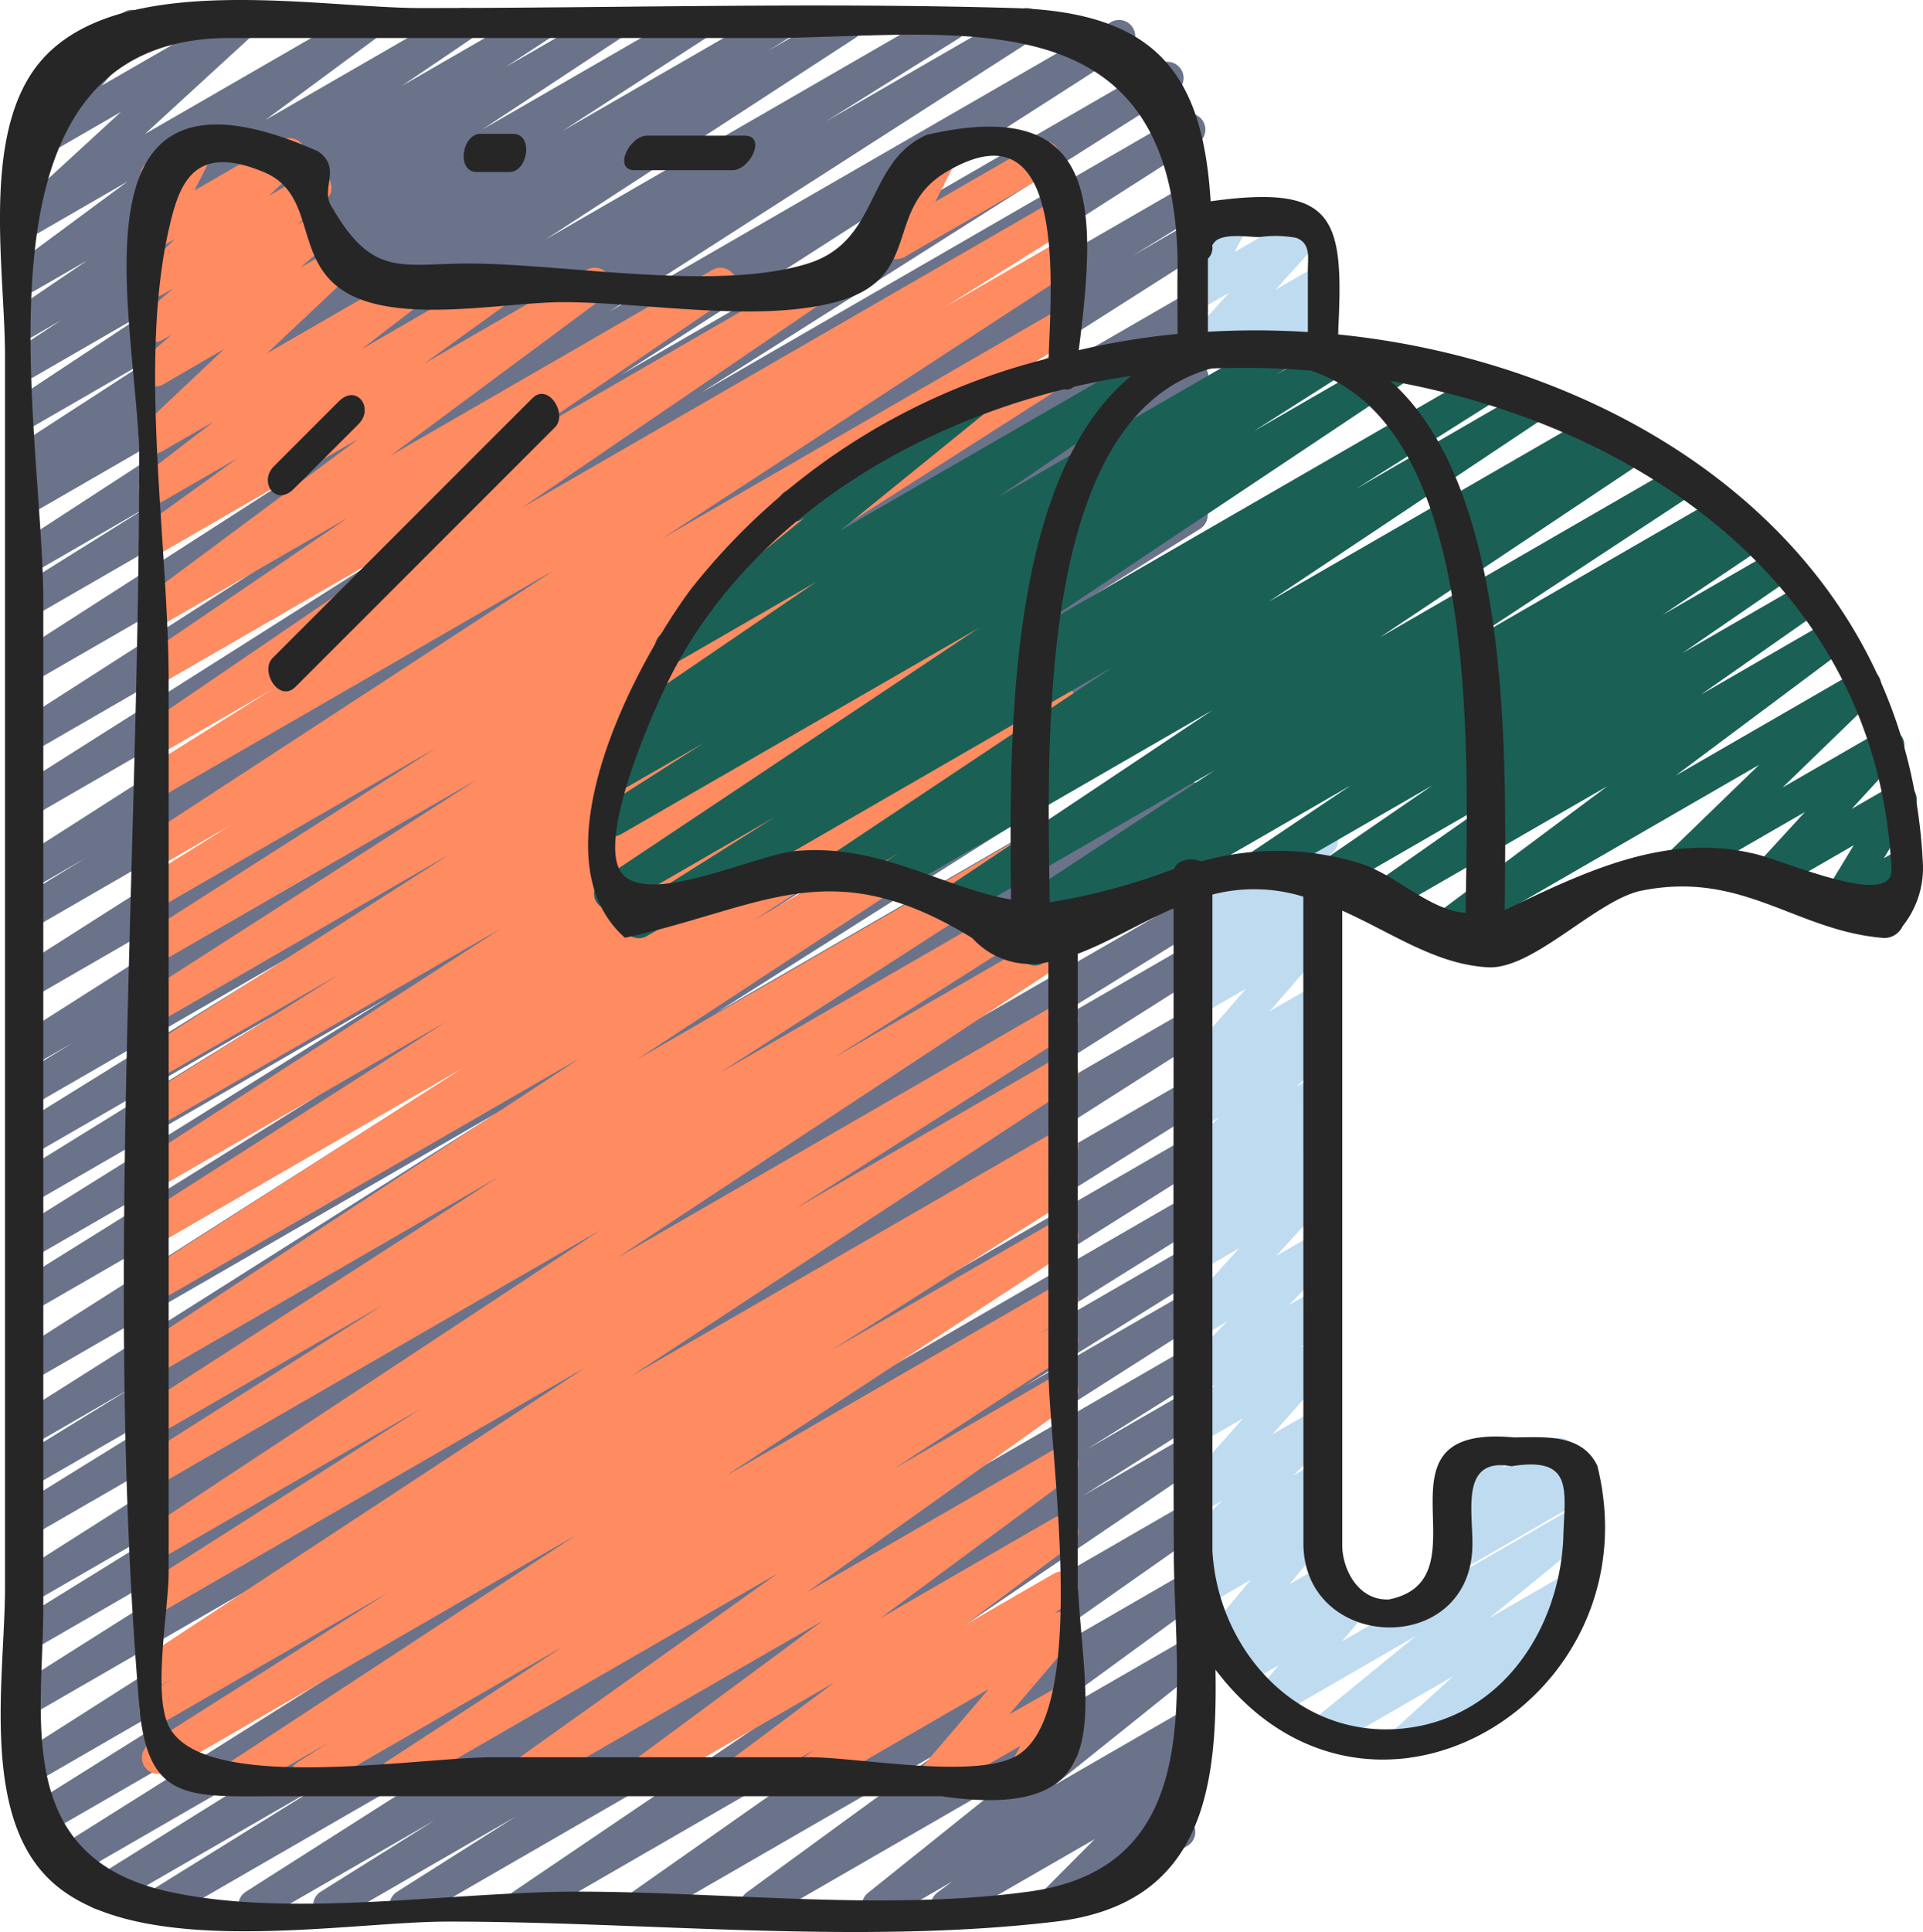
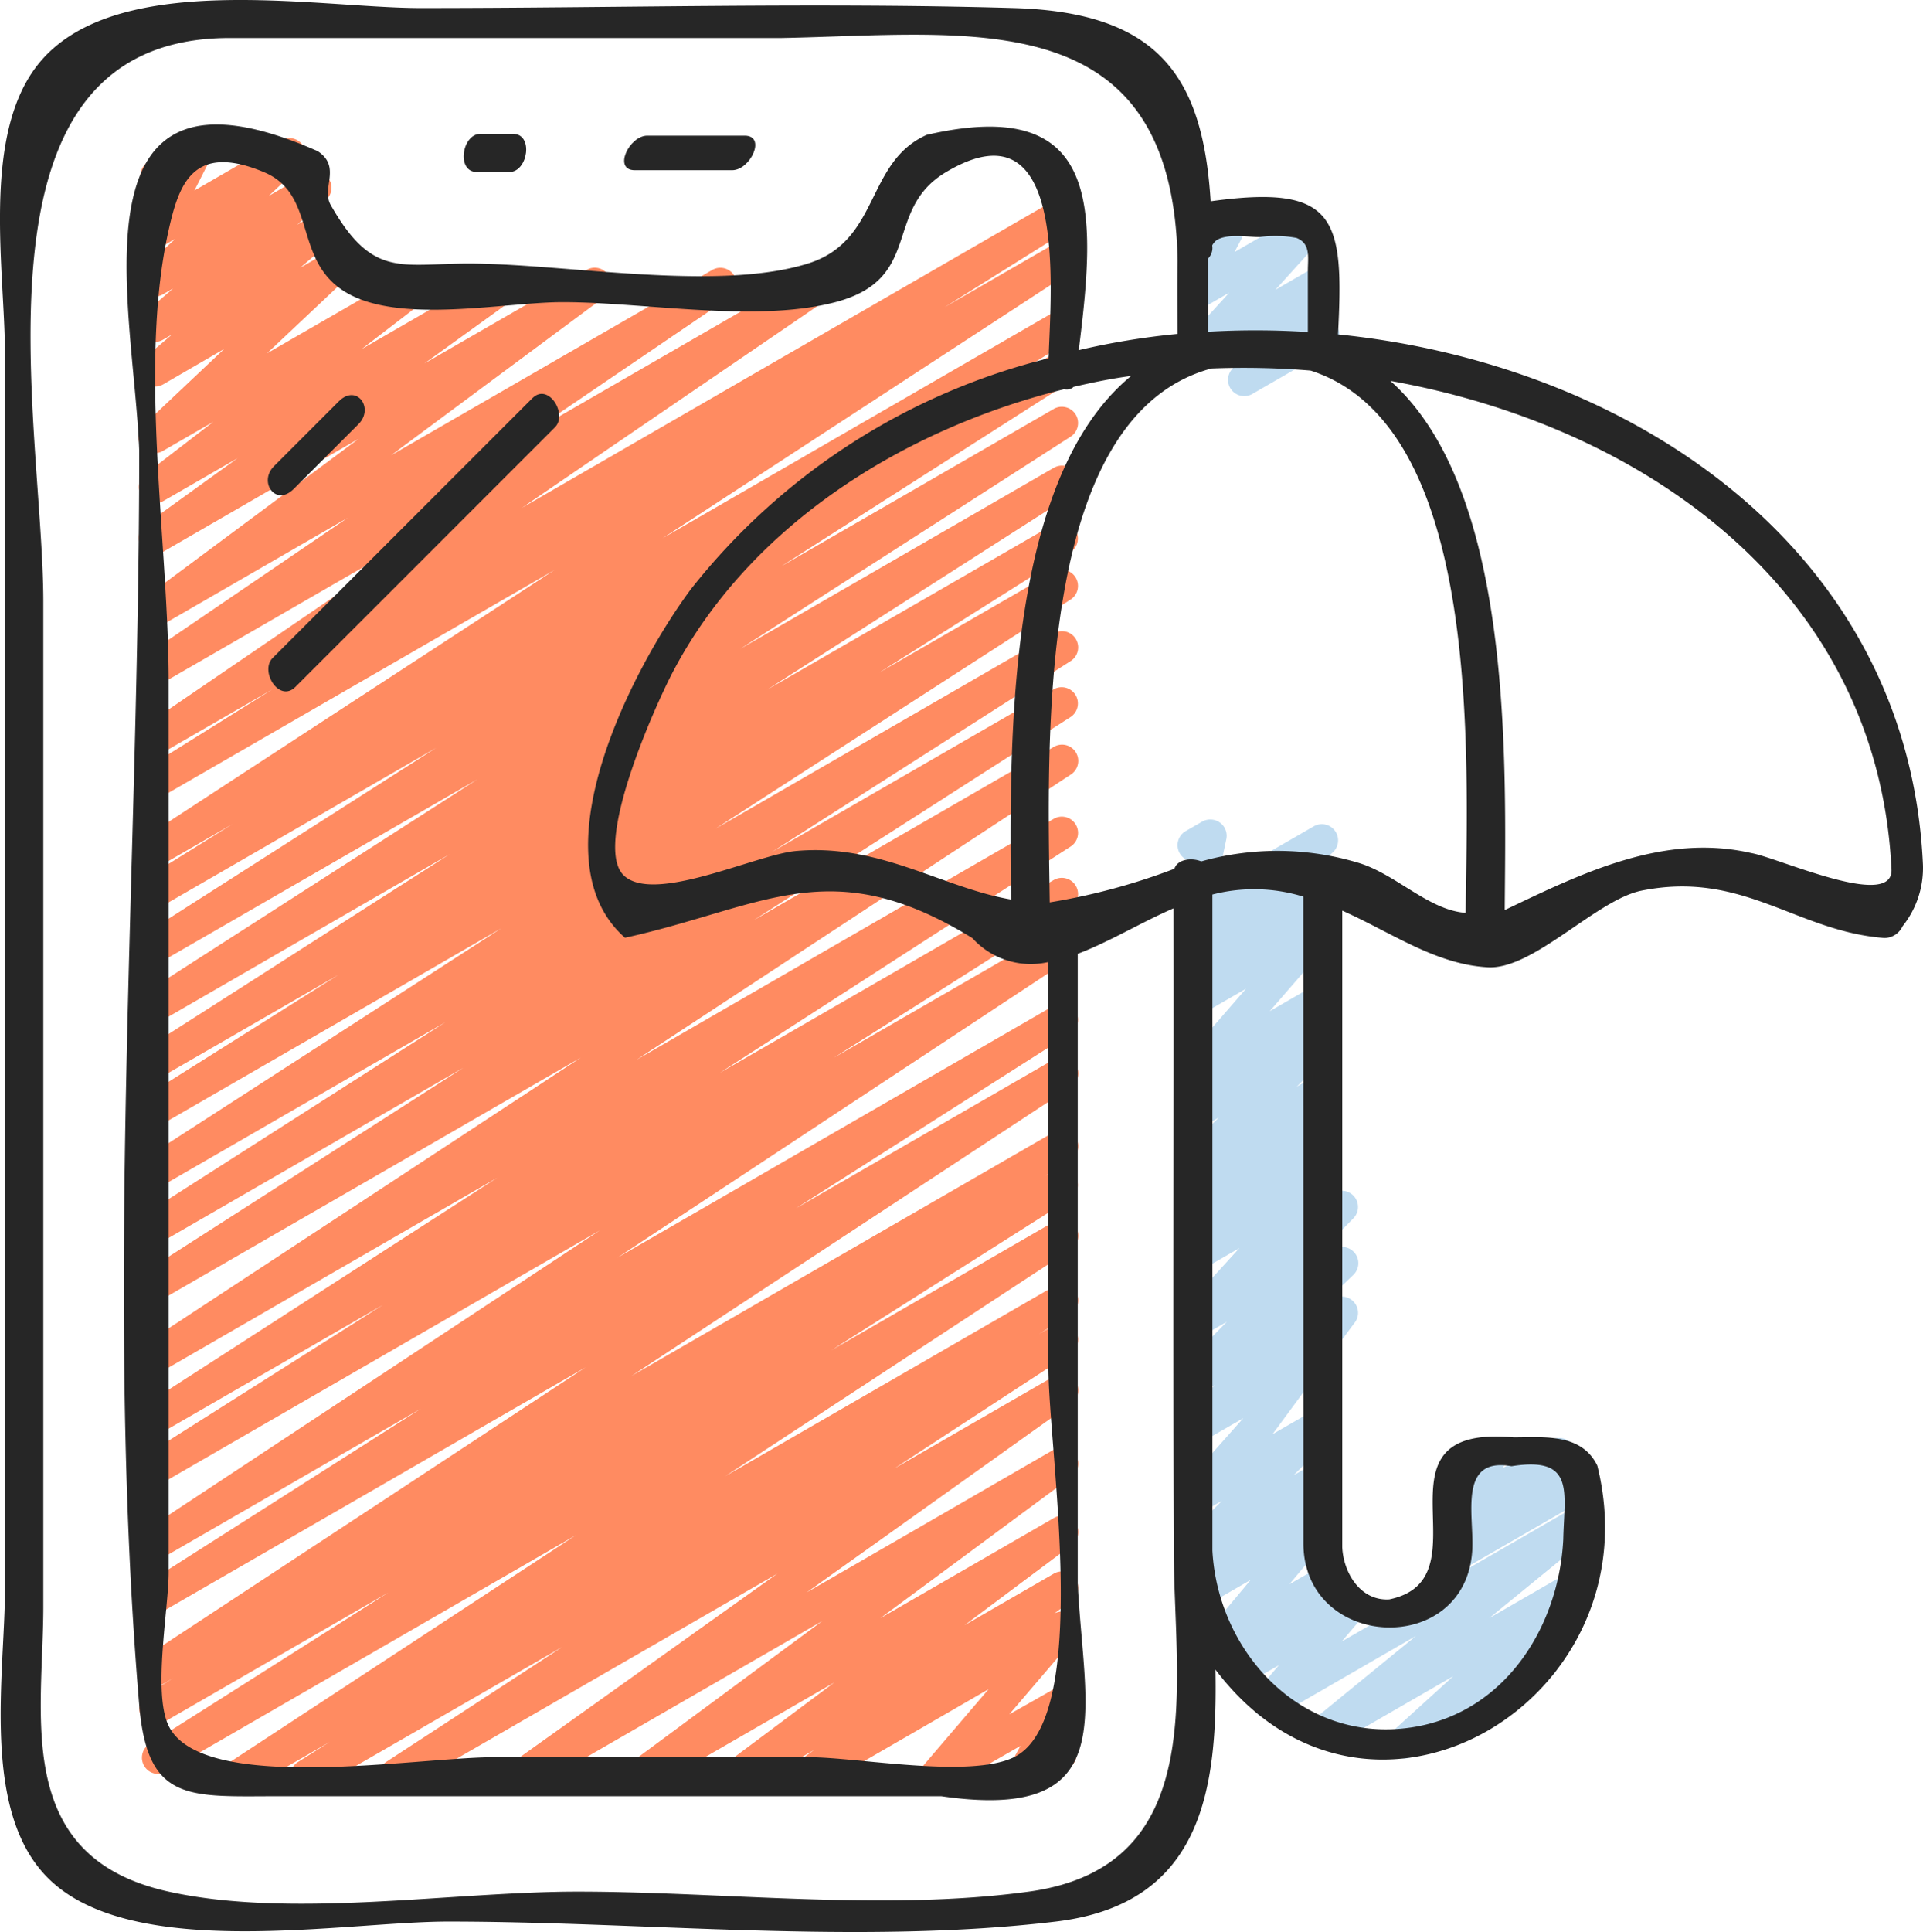
<svg xmlns="http://www.w3.org/2000/svg" width="59.23" height="59.491" viewBox="0 0 59.23 59.491">
  <g transform="translate(-0.256 -0.291)">
-     <path d="M5.105,59.47a.5.5,0,0,1-.263-.925l5.4-3.352L3.586,59.034a.5.5,0,0,1-.515-.856l9.02-5.631-9.72,5.611a.5.5,0,0,1-.517-.855l12.463-7.838L1.544,56.839a.5.5,0,1,1-.516-.857l12.466-7.817L1.28,55.217a.5.5,0,0,1-.518-.855l16.64-10.6L1.28,53.067a.5.5,0,0,1-.517-.855l14.973-9.469L1.28,51.089a.5.5,0,1,1-.512-.859l7.54-4.659L1.28,49.628a.5.5,0,0,1-.517-.855L16.637,38.694,1.28,47.561A.5.5,0,0,1,.767,46.7l8.316-5.148-7.8,4.5A.5.5,0,0,1,.769,45.2l3.6-2.21L1.28,44.775a.5.5,0,0,1-.517-.855l14.922-9.434L1.28,42.8a.5.5,0,0,1-.518-.855L17.279,31.429l-16,9.237a.5.5,0,0,1-.514-.857L11.537,33.1,1.28,39.018a.5.5,0,0,1-.514-.857L12.2,31.018,1.28,37.324a.5.5,0,0,1-.512-.857L8.793,31.5,1.28,35.838a.5.5,0,0,1-.513-.858L9.4,29.63,1.28,34.318a.5.5,0,0,1-.51-.859L2.5,32.4l-1.219.7a.5.5,0,0,1-.518-.854L17.046,21.894,1.28,31a.5.5,0,0,1-.518-.854L17.19,19.684,1.28,28.869a.5.5,0,0,1-.51-.859l2.11-1.29-1.6.923a.5.5,0,0,1-.519-.854L18.036,15.742,1.28,25.416a.5.5,0,0,1-.517-.855l14.651-9.282L1.28,23.438a.5.5,0,0,1-.519-.853L16.338,12.6,1.28,21.291a.5.5,0,0,1-.52-.853l13.165-8.459L1.28,19.278a.5.5,0,0,1-.514-.856l4.108-2.567L1.28,17.93a.5.5,0,0,1-.522-.852l9.546-6.21L1.28,16.077a.5.5,0,0,1-.515-.856l.65-.408-.135.077a.5.5,0,0,1-.521-.853l4.428-2.87L1.28,13.422a.5.5,0,0,1-.525-.85L5.049,9.733,1.28,11.909a.5.5,0,0,1-.524-.85l1.384-.91-.86.5A.5.5,0,0,1,.749,9.8l2.2-1.492L1.28,9.269a.5.5,0,0,1-.547-.835L4.187,5.879,1.28,7.558a.5.5,0,0,1-.588-.8l3.289-3.02L1.288,5.293a.5.5,0,0,1-.627-.762L2.034,2.959A.5.5,0,0,1,1.7,2.033L4.074.661a.5.5,0,0,1,.627.762L3.39,2.925,7.422.6a.5.5,0,0,1,.588.8L4.721,4.417,11.337.6a.5.5,0,0,1,.547.835L8.429,3.987,14.3.6a.5.5,0,0,1,.531.846l-2.2,1.492L16.686.6a.5.5,0,0,1,.524.85l-1.382.907L18.874.6a.5.5,0,0,1,.525.849L15.1,4.286,21.494.6a.5.5,0,0,1,.522.852L17.583,4.323,24.037.6a.5.5,0,0,1,.516.856l-.638.4L26.093.6a.5.5,0,0,1,.522.851L17.068,7.66,29.3.6a.5.5,0,0,1,.514.856L25.7,4.027,31.639.6a.5.5,0,0,1,.52.853L19,9.9,34.455.983a.5.5,0,1,1,.52.854L19.4,11.824,35.971,2.256a.5.5,0,0,1,.517.855L21.842,12.39l14.8-8.547a.5.5,0,0,1,.52.853L19.888,15.745,36.72,6.027a.5.5,0,1,1,.51.86l-2.11,1.29,1.6-.923a.5.5,0,0,1,.518.854L20.81,18.565,36.72,9.38a.5.5,0,0,1,.518.854L20.954,20.592l15.766-9.1a.5.5,0,1,1,.51.86L35.5,13.406l1.219-.7a.5.5,0,0,1,.513.858L28.6,18.911l8.122-4.688a.5.5,0,0,1,.512.857L29.21,20.046l7.512-4.337a.5.5,0,0,1,.514.856L25.8,23.709,36.72,17.4a.5.5,0,1,1,.514.858L26.463,24.973,36.72,19.051a.5.5,0,0,1,.518.854L20.721,30.424l16-9.237a.5.5,0,0,1,.517.855L22.315,31.476l14.4-8.316a.5.5,0,0,1,.511.859l-3.6,2.21,3.094-1.786a.5.5,0,0,1,.513.858L28.917,30.45l7.8-4.5a.5.5,0,0,1,.517.855L21.363,36.879,36.72,28.013a.5.5,0,0,1,.512.858l-7.54,4.659,7.028-4.056a.5.5,0,0,1,.517.855L22.265,39.8,36.72,31.452a.5.5,0,0,1,.518.855L20.6,42.91,36.72,33.6a.5.5,0,0,1,.515.856l-12.467,7.82,11.952-6.9a.5.5,0,0,1,.516.855L24.773,44.069l11.947-6.9a.5.5,0,0,1,.514.856l-9.015,5.629,8.5-4.908a.5.5,0,0,1,.513.857L31.82,42.969l4.9-2.828a.5.5,0,0,1,.518.854L27.7,47.073l9.023-5.209a.5.5,0,1,1,.515.857l-3.511,2.2,3-1.73a.5.5,0,0,1,.517.856l-3.655,2.315,3.138-1.811a.5.5,0,0,1,.53.846l-9.122,6.18,8.592-4.96a.5.5,0,0,1,.537.842L29.5,52.91l7.218-4.167a.5.5,0,0,1,.545.837l-5.871,4.284L36.72,50.79a.5.5,0,0,1,.562.823l-4.545,3.643,3.983-2.3a.5.5,0,0,1,.547.835l-.486.359a.5.5,0,0,1,.543.816L35.641,56.66l.7-.4a.5.5,0,0,1,.5.865L32.89,59.4a.5.5,0,0,1-.6-.785l1.683-1.692L29.676,59.4a.5.5,0,0,1-.547-.835l.456-.337L27.554,59.4a.5.5,0,0,1-.563-.823l4.544-3.641L23.8,59.4a.5.5,0,0,1-.545-.837l5.87-4.283-8.87,5.12a.5.5,0,0,1-.537-.841l7.756-5.45L16.578,59.4a.5.5,0,0,1-.53-.846l9.119-6.178L13,59.4a.5.5,0,0,1-.518-.855l3.664-2.32-5.5,3.175a.5.5,0,0,1-.516-.856l3.511-2.2L8.341,59.4a.5.5,0,0,1-.519-.854l9.541-6.077L5.355,59.4A.5.5,0,0,1,5.105,59.47Z" fill="#6a738a" />
-     <path d="M27.871,8.27a.5.5,0,0,1-.447-.724L28.1,6.2a.516.516,0,0,1-.448-.25.5.5,0,0,1,.183-.682L29,4.6a.5.5,0,0,1,.7.656L29.064,6.5l3.121-1.8a.5.5,0,0,1,.5.865L28.121,8.2a.5.5,0,0,1-.25.07Z" fill="#ff8b61" />
    <path d="M9.7,55.47a.5.5,0,0,1-.266-.923l.977-.615L7.861,55.4a.5.5,0,0,1-.524-.85L17.99,47.565,5.376,54.848a.5.5,0,0,1-.518-.855l7.36-4.665L5.28,53.334a.5.5,0,0,1-.513-.857l.823-.511-.31.179a.5.5,0,0,1-.524-.851l13.537-8.9L5.28,49.906a.5.5,0,0,1-.518-.854l8.458-5.385L5.28,48.251a.5.5,0,0,1-.525-.85l13.977-9.224L5.28,45.942a.5.5,0,0,1-.517-.855l7.287-4.614L5.28,44.381a.5.5,0,0,1-.52-.853l10.814-6.973L5.28,42.5a.5.5,0,0,1-.524-.851l13.391-8.793L5.28,40.282a.5.5,0,0,1-.519-.853l9.766-6.26L5.28,38.508a.5.5,0,0,1-.519-.854l9.221-5.892-8.7,5.023a.5.5,0,0,1-.521-.852L15.7,28.874,5.28,34.889a.5.5,0,0,1-.516-.856l5.923-3.73L5.28,33.424a.5.5,0,0,1-.519-.854l9.347-5.977-8.828,5.1a.5.5,0,0,1-.52-.853l10.2-6.551L5.28,29.872a.5.5,0,0,1-.518-.854l8.929-5.7L5.28,28.176a.5.5,0,1,1-.514-.858l2.651-1.651L5.28,26.9a.5.5,0,0,1-.523-.851l12.578-8.207L5.28,24.8a.5.5,0,0,1-.514-.857l3.885-2.429L5.28,23.461a.5.5,0,0,1-.531-.846l9.509-6.485L5.28,21.313a.5.5,0,0,1-.531-.846l6.222-4.234L5.28,19.519a.5.5,0,0,1-.548-.834L11.306,13.8,5.28,17.282a.5.5,0,0,1-.543-.838L7.573,14.4,5.28,15.723a.5.5,0,0,1-.554-.829l2.1-1.614-1.548.894a.5.5,0,0,1-.593-.8l2.474-2.336L5.28,12.128a.5.5,0,0,1-.574-.813l.846-.722-.272.156a.5.5,0,0,1-.58-.811l.888-.764-.312.18a.5.5,0,0,1-.592-.8l.966-.906-.374.216a.5.5,0,0,1-.7-.658L5.094,6.2a.465.465,0,0,1-.445-.25.5.5,0,0,1,.184-.683L6,4.6a.5.5,0,0,1,.7.659l-.458.9,2.67-1.544a.5.5,0,0,1,.592.8l-.967.906L9.72,5.637a.5.5,0,0,1,.576.811L9.41,7.21,9.772,7a.5.5,0,0,1,.575.812L9.5,8.538l.864-.5a.5.5,0,0,1,.593.8L8.481,11.171,12.939,8.6a.5.5,0,0,1,.555.829l-2.1,1.613L15.622,8.6a.5.5,0,0,1,.542.838l-2.837,2.046,5-2.884a.5.5,0,0,1,.548.834L12.3,14.312,22.2,8.6a.5.5,0,0,1,.532.845L16.5,13.679,25.3,8.6a.5.5,0,0,1,.531.845l-9.5,6.483L32.72,6.465a.5.5,0,0,1,.514.856l-3.885,2.43L32.72,7.806a.5.5,0,0,1,.523.851L20.665,16.864,32.72,9.9a.5.5,0,1,1,.514.858l-2.651,1.651L32.72,11.18a.5.5,0,0,1,.518.854l-8.929,5.7,8.411-4.855a.5.5,0,0,1,.52.853L23.052,20.274l9.668-5.582a.5.5,0,0,1,.519.854L23.881,21.53l8.839-5.1a.5.5,0,0,1,.516.855l-5.908,3.722,5.392-3.113a.5.5,0,0,1,.521.852L22.294,25.809l10.426-6.02a.5.5,0,0,1,.519.854l-9.21,5.885,8.691-5.017a.5.5,0,0,1,.519.853l-9.777,6.267,9.258-5.345a.5.5,0,0,1,.524.851L19.859,32.926,32.72,25.5a.5.5,0,0,1,.52.853L22.426,33.327,32.72,27.384a.5.5,0,0,1,.517.855l-7.3,4.623,6.783-3.916a.5.5,0,0,1,.525.85L19.274,39.017,32.72,31.254a.5.5,0,0,1,.518.854L24.769,37.5l7.951-4.59a.5.5,0,0,1,.524.851l-13.538,8.9L32.72,35.148a.5.5,0,0,1,.513.858l-.8.5.287-.165a.5.5,0,0,1,.517.854l-7.378,4.677,6.861-3.961a.5.5,0,0,1,.524.851l-10.65,6.984L32.72,39.9a.5.5,0,0,1,.516.856l-.981.617.465-.267a.5.5,0,0,1,.523.851L27.8,45.51l4.919-2.839a.5.5,0,0,1,.54.84L25.1,49.327l7.616-4.4a.5.5,0,0,1,.547.835l-5.892,4.357,5.345-3.086a.5.5,0,0,1,.55.833l-3.3,2.468,2.747-1.586a.5.5,0,0,1,.546.836l-.533.391a.5.5,0,0,1,.617.764l-2,2.341,1.377-.78a.5.5,0,0,1,.689.671l-.452.836a.5.5,0,0,1,.209.93l-1.161.67a.5.5,0,0,1-.69-.671l.372-.685L29.336,55.4a.5.5,0,0,1-.63-.756l2-2.34-5.364,3.1a.5.5,0,0,1-.546-.836l.533-.39L23.2,55.4a.5.5,0,0,1-.55-.833l3.3-2.466-5.716,3.3a.5.5,0,0,1-.546-.835l5.893-4.358-9,5.193a.5.5,0,0,1-.54-.839L24.2,48.746,12.666,55.4a.5.5,0,0,1-.523-.851L17.582,51,9.948,55.4A.5.5,0,0,1,9.7,55.47Z" fill="#ff8b61" />
    <path d="M45.011,48.714a.5.5,0,0,1-.347-.86l.426-.411a.491.491,0,0,1-.42-.149.5.5,0,0,1-.063-.614l.32-.505a.489.489,0,0,1-.277-.225.5.5,0,0,1,.183-.682l1.16-.67a.5.5,0,0,1,.673.7l-.128.2,1.486-.857a.5.5,0,0,1,.6.793l-.306.294.4-.229a.5.5,0,1,1,.5.865l-3.951,2.281a.49.49,0,0,1-.256.069Z" fill="#bfdbf0" />
-     <path d="M43.52,54.439a.5.5,0,0,1-.336-.87l1.832-1.663L41.28,54.063a.5.5,0,0,1-.566-.821l3.152-2.575L39.583,53.14a.5.5,0,0,1-.631-.757l.694-.816-1.044.6a.5.5,0,0,1-.6-.79l.045-.044-.011.006a.5.5,0,0,1-.634-.753l1.376-1.647-1.355.783a.5.5,0,0,1-.589-.8l.494-.456-.045.025a.5.5,0,0,1-.6-.787l1.211-1.2-.612.352a.5.5,0,0,1-.624-.764l1.893-2.132-1.269.731a.5.5,0,0,1-.6-.793l1-.959-.4.23a.5.5,0,0,1-.606-.783l1.368-1.394-.762.44a.5.5,0,0,1-.619-.77l1.768-1.939-1.149.663a.5.5,0,0,1-.593-.8l.84-.8-.247.143a.5.5,0,0,1-.588-.8l.6-.551-.012.006a.5.5,0,0,1-.6-.79L37.8,34.7l-.524.3a.5.5,0,0,1-.582-.807l.389-.343a.5.5,0,0,1-.435-.826l1.986-2.288-1.358.784a.5.5,0,0,1-.594-.794l.887-.844-.293.169a.5.5,0,0,1-.579-.809l.341-.3a.578.578,0,0,1-.3-.094.5.5,0,0,1-.2-.508l.325-1.551a.5.5,0,0,1-.086-.906l.507-.292a.51.51,0,0,1,.544.028.5.5,0,0,1,.2.508l-.277,1.323,2.971-1.715a.5.5,0,0,1,.579.809l-.341.3a.463.463,0,0,1,.412.2.5.5,0,0,1-.056.661l-.885.841.291-.167a.5.5,0,0,1,.628.761l-1.988,2.29,1.358-.784a.5.5,0,0,1,.582.806l-.39.345a.507.507,0,0,1,.456.194.5.5,0,0,1-.048.66l-1.124,1.1.524-.3a.5.5,0,0,1,.588.8l-.6.549.009-.005a.5.5,0,0,1,.593.8l-.84.8.247-.143a.5.5,0,0,1,.619.77l-1.769,1.94,1.15-.663a.5.5,0,0,1,.606.783l-1.368,1.394.762-.44a.5.5,0,0,1,.6.793l-1,.959.4-.229a.5.5,0,0,1,.624.764L39.45,44.454l1.267-.731a.5.5,0,0,1,.6.787L40.1,45.717l.612-.353a.5.5,0,0,1,.589.8l-.515.476a.5.5,0,0,1,.56.788l-1.375,1.645,1-.575a.5.5,0,0,1,.6.79l-.047.046.121-.069a.5.5,0,0,1,.631.757l-.693.814,7.133-4.117a.5.5,0,0,1,.566.82l-3.152,2.575,2.426-1.4a.5.5,0,0,1,.586.8l-1.833,1.663.18-.1a.5.5,0,1,1,.5.866L43.77,54.372a.494.494,0,0,1-.25.067Z" fill="#bfdbf0" />
+     <path d="M43.52,54.439a.5.5,0,0,1-.336-.87l1.832-1.663L41.28,54.063a.5.5,0,0,1-.566-.821l3.152-2.575L39.583,53.14a.5.5,0,0,1-.631-.757l.694-.816-1.044.6a.5.5,0,0,1-.6-.79l.045-.044-.011.006a.5.5,0,0,1-.634-.753l1.376-1.647-1.355.783a.5.5,0,0,1-.589-.8l.494-.456-.045.025a.5.5,0,0,1-.6-.787l1.211-1.2-.612.352a.5.5,0,0,1-.624-.764l1.893-2.132-1.269.731a.5.5,0,0,1-.6-.793l1-.959-.4.23a.5.5,0,0,1-.606-.783l1.368-1.394-.762.44a.5.5,0,0,1-.619-.77l1.768-1.939-1.149.663a.5.5,0,0,1-.593-.8l.84-.8-.247.143a.5.5,0,0,1-.588-.8l.6-.551-.012.006a.5.5,0,0,1-.6-.79L37.8,34.7l-.524.3a.5.5,0,0,1-.582-.807l.389-.343a.5.5,0,0,1-.435-.826l1.986-2.288-1.358.784a.5.5,0,0,1-.594-.794l.887-.844-.293.169a.5.5,0,0,1-.579-.809l.341-.3a.578.578,0,0,1-.3-.094.5.5,0,0,1-.2-.508l.325-1.551a.5.5,0,0,1-.086-.906l.507-.292a.51.51,0,0,1,.544.028.5.5,0,0,1,.2.508l-.277,1.323,2.971-1.715a.5.5,0,0,1,.579.809l-.341.3a.463.463,0,0,1,.412.2.5.5,0,0,1-.056.661l-.885.841.291-.167a.5.5,0,0,1,.628.761l-1.988,2.29,1.358-.784a.5.5,0,0,1,.582.806l-.39.345a.507.507,0,0,1,.456.194.5.5,0,0,1-.048.66l-1.124,1.1.524-.3a.5.5,0,0,1,.588.8l-.6.549.009-.005a.5.5,0,0,1,.593.8l-.84.8.247-.143a.5.5,0,0,1,.619.77a.5.5,0,0,1,.606.783l-1.368,1.394.762-.44a.5.5,0,0,1,.6.793l-1,.959.4-.229a.5.5,0,0,1,.624.764L39.45,44.454l1.267-.731a.5.5,0,0,1,.6.787L40.1,45.717l.612-.353a.5.5,0,0,1,.589.8l-.515.476a.5.5,0,0,1,.56.788l-1.375,1.645,1-.575a.5.5,0,0,1,.6.79l-.047.046.121-.069a.5.5,0,0,1,.631.757l-.693.814,7.133-4.117a.5.5,0,0,1,.566.82l-3.152,2.575,2.426-1.4a.5.5,0,0,1,.586.8l-1.833,1.663.18-.1a.5.5,0,1,1,.5.866L43.77,54.372a.494.494,0,0,1-.25.067Z" fill="#bfdbf0" />
    <path d="M38.58,12.488a.5.5,0,0,1-.392-.81l.772-.974-1.68.969a.5.5,0,0,1-.62-.769l1.457-1.6-.837.483a.5.5,0,0,1-.692-.665l.478-.912a.5.5,0,0,1-.233-.933L38,6.6a.5.5,0,0,1,.692.666l-.412.786,2.1-1.214A.5.5,0,0,1,41,7.6L39.54,9.214l1.188-.685a.5.5,0,0,1,.641.743l-.771.974.141-.081a.5.5,0,1,1,.5.865L38.83,12.421A.489.489,0,0,1,38.58,12.488Z" fill="#bfdbf0" />
-     <path d="M32.133,30.019a.5.5,0,0,1-.268-.923l.441-.279-1.019.588a.5.5,0,0,1-.524-.85l6.9-4.541-7.724,4.459a.5.5,0,0,1-.527-.849L37.6,22.16,28.006,27.7a.5.5,0,0,1-.517-.855l.443-.279-1.5.867a.5.5,0,1,1-.528-.849l8.644-5.765-14.375,8.3a.5.5,0,0,1-.517-.855l4.481-2.824-4.845,2.8a.5.5,0,0,1-.527-.848L30.41,19.623,19.368,25.988a.5.5,0,0,1-.518-.854l3.1-1.975L19.62,24.5a.5.5,0,0,1-.518-.855l.828-.525a.5.5,0,0,1-.426-.893l5.9-4.022-4.223,2.437a.5.5,0,0,1-.566-.821l4.414-3.58-.059.033a.5.5,0,1,1-.5-.865l5.519-3.185a.5.5,0,0,1,.566.821l-4.408,3.576,10.219-5.9a.5.5,0,0,1,.533.845L31,15.593l8.6-4.967a.5.5,0,0,1,.519.854l-.557.354,1.88-1.085a.5.5,0,1,1,.519.855l-3.108,1.977,4.432-2.558a.5.5,0,0,1,.527.849L32.173,19.64l13.788-7.96a.5.5,0,0,1,.517.855l-4.464,2.814L47.459,12.2a.5.5,0,0,1,.527.849l-8.652,5.769L49.35,13.042a.5.5,0,0,1,.516.855l-.447.283.987-.57a.5.5,0,1,1,.528.849l-8.178,5.459L51.965,14.6a.5.5,0,0,1,.524.85l-6.9,4.541,7.643-4.412a.5.5,0,0,1,.518.856l-.441.278.723-.417a.5.5,0,0,1,.53.848l-3.1,2.083,3.476-2.006a.5.5,0,0,1,.534.844L52.078,20.4,55.8,18.252a.5.5,0,0,1,.537.842l-3.686,2.583L56.593,19.4a.5.5,0,0,1,.549.833l-5.277,3.943,5.579-3.221a.5.5,0,0,1,.6.792l-2.881,2.791,3-1.73a.5.5,0,0,1,.619.77L57.289,25.2l1.255-.724a.5.5,0,0,1,.678.692l-.943,1.551.438-.252a.5.5,0,0,1,.5.865l-2.129,1.229a.5.5,0,0,1-.678-.692l.943-1.552L54.979,27.69a.5.5,0,0,1-.62-.77l1.49-1.625-3.693,2.131a.5.5,0,0,1-.6-.792l2.881-2.791-9.4,5.428a.5.5,0,0,1-.549-.833L49.765,24.5l-6.488,3.74a.5.5,0,0,1-.537-.842l3.682-2.58-4.911,2.835a.5.5,0,0,1-.533-.844l3.393-2.331L39.3,27.4a.5.5,0,0,1-.53-.847l3.1-2.083-9.487,5.477a.5.5,0,0,1-.25.072Z" fill="#1b6055" />
    <path d="M46.083,30.076c1.4.079,3.348-2.082,4.735-2.36,3.136-.629,4.758,1.254,7.482,1.459a.626.626,0,0,0,.558-.364,2.871,2.871,0,0,0,.626-1.9c-.448-9.761-9.054-15.416-18.016-16.322.187-3.566-.033-4.64-3.923-4.1-.238-3.8-1.566-5.819-6.057-5.95-6.084-.176-12.2,0-18.285,0C10,.539,3.689-.694,1.377,2.339-.315,4.564.41,8.654.41,11.236V49.181c0,2.661-.761,6.91,1.355,8.97,2.609,2.542,9.087,1.31,12.29,1.31,6.089,0,12.67.722,18.721,0,4.524-.541,4.981-4.079,4.918-7.758,4.729,6.256,13.557.937,11.761-6.279-.487-1.009-1.648-.873-2.577-.873-4.658-.421-.718,4.344-3.832,4.989-.888.052-1.41-.816-1.448-1.608v-19.6C43.133,29.014,44.467,29.985,46.083,30.076Zm-4.027-3.228a8.637,8.637,0,0,0-4.8-.032c-.315-.128-.735-.06-.828.227a19.549,19.549,0,0,1-3.84,1.034c-.066-4.939-.429-14.967,4.979-16.439a25.189,25.189,0,0,1,3.055.064C45.939,13.41,45.451,23.64,45.4,28.4,44.243,28.318,43.227,27.179,42.056,26.848ZM31.485,54.4c-1.355.661-4.829,0-6.3,0H15.46c-2.369,0-8.975,1.148-10.009-.965-.495-1.012,0-3.617,0-4.72V21.29c0-4.261-.938-9.743,0-13.915.312-1.388.737-2.707,2.942-1.78,1.658.7.863,2.75,2.555,3.72,1.673.959,4.857.28,6.639.28,2.52,0,5.956.644,8.4,0,2.736-.722,1.448-2.83,3.4-4,3.783-2.262,3.231,3.638,3.167,5.728a20.234,20.234,0,0,0-11.01,7.1c-1.816,2.441-4.834,8.279-2.038,10.744,4.276-.942,6.319-2.683,10.7.011a2.424,2.424,0,0,0,2.342.736V42.4C32.549,44.965,33.907,53.223,31.485,54.4Zm-.091-26.411c-2.12-.365-4.047-1.731-6.629-1.493-1.222.113-4.328,1.625-5.281.766-1-.9.951-5.242,1.5-6.286,2.381-4.537,7.139-7.487,12.05-8.7a.313.313,0,0,0,.29-.072c.59-.138,1.174-.257,1.772-.336-3.886,3.195-3.742,11.427-3.7,16.121Zm27.122-.9c0,1.209-3.482-.383-4.319-.53-2.722-.625-5.269.648-7.594,1.755.033-4.556.271-12.92-3.523-16.294,7.825,1.4,15.041,6.453,15.436,15.067ZM37.723,7.691c.33-.217.968-.1,1.329-.1a3.532,3.532,0,0,1,1.134.025c.446.174.353.6.353,1v1.9a25.093,25.093,0,0,0-3.078-.009c0-.752,0-1.5,0-2.25a.464.464,0,0,0,.132-.41.511.511,0,0,1,.13-.156Zm-5.78,50.848c-4.452.609-9.41,0-13.9,0-3.874,0-8.791.837-12.592,0C.624,57.477,1.59,53.127,1.59,49.763V18.823c0-5.5-2.637-17.362,5.738-17.362h17c5.824-.109,12.049-1.149,12.2,6.858-.012.751-.005,1.5,0,2.255a22.778,22.778,0,0,0-3.046.5C34.031,6.728,34.2,3.2,28.8,4.443c-1.9.849-1.42,3.263-3.66,3.963-2.811.878-7.5,0-10.449,0-2.1,0-2.964.457-4.247-1.8-.3-.523.338-1.17-.4-1.659-7.8-3.448-5.664,4.783-5.5,9.218,0,12.729-1.067,25.945,0,38.628C4.8,55.827,6.083,55.6,8.911,55.6H29.244c5.592.814,4.4-2.582,4.207-6.557V29.661c.962-.362,1.927-.954,2.951-1.4.008,6.592-.017,13.187.008,19.778,0,4.068,1.161,9.731-4.467,10.5Zm8.459-10.7c.035,3.266,4.988,3.5,5.2.2.067-1.05-.458-2.9,1.211-2.6,1.971-.315,1.622.8,1.593,2.254-.139,2.715-1.817,5.371-4.7,5.793-3.341.491-5.934-2.292-6.107-5.45v-20.2a5.136,5.136,0,0,1,2.8.065Z" fill="#262626" />
    <path d="M14.945,5.588h1c.572,0,.755-1.176.11-1.176h-1C14.483,4.412,14.3,5.588,14.945,5.588Z" fill="#262626" />
    <path d="M19.808,5.532h3c.557,0,1.065-1.064.384-1.064h-3C19.635,4.468,19.127,5.532,19.808,5.532Z" fill="#262626" />
    <path d="M9.3,15.349l2-2c.487-.488-.055-1.25-.608-.7l-2,2C8.209,15.139,8.751,15.9,9.3,15.349Z" fill="#262626" />
    <path d="M16.652,12.554l-8,8c-.4.4.2,1.385.7.892l8-8C17.748,13.046,17.145,12.061,16.652,12.554Z" fill="#262626" />
  </g>
</svg>